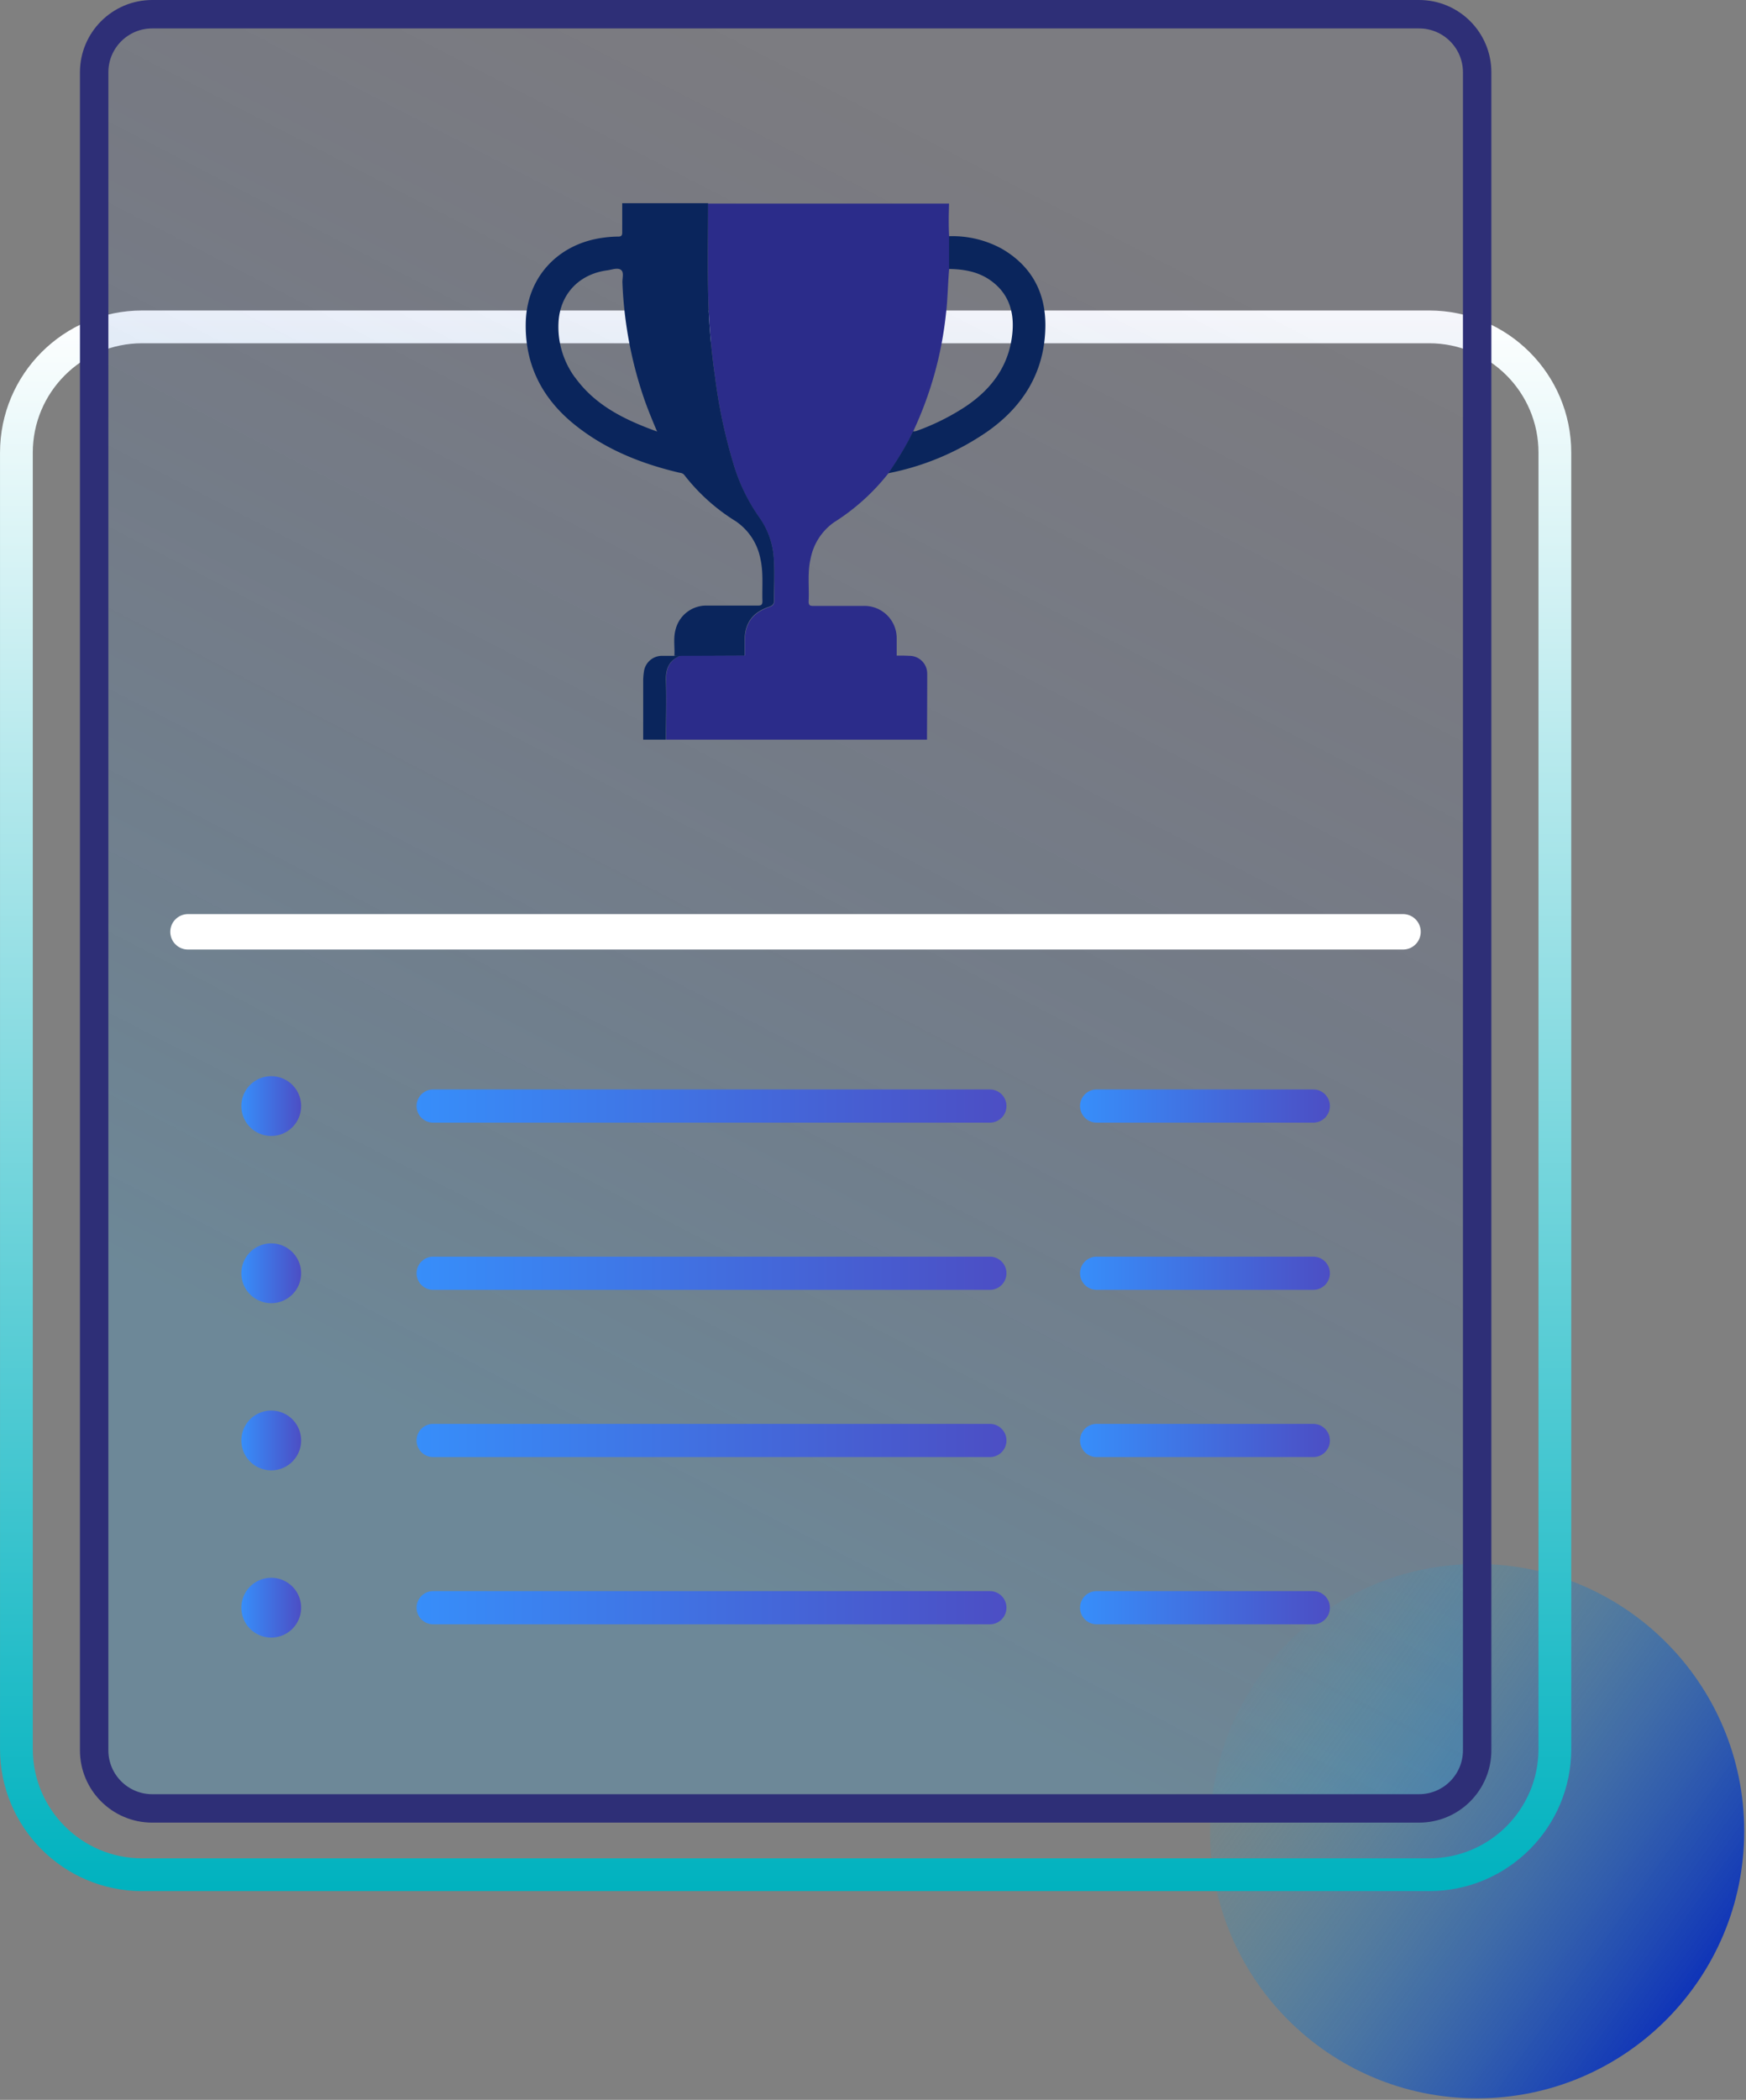
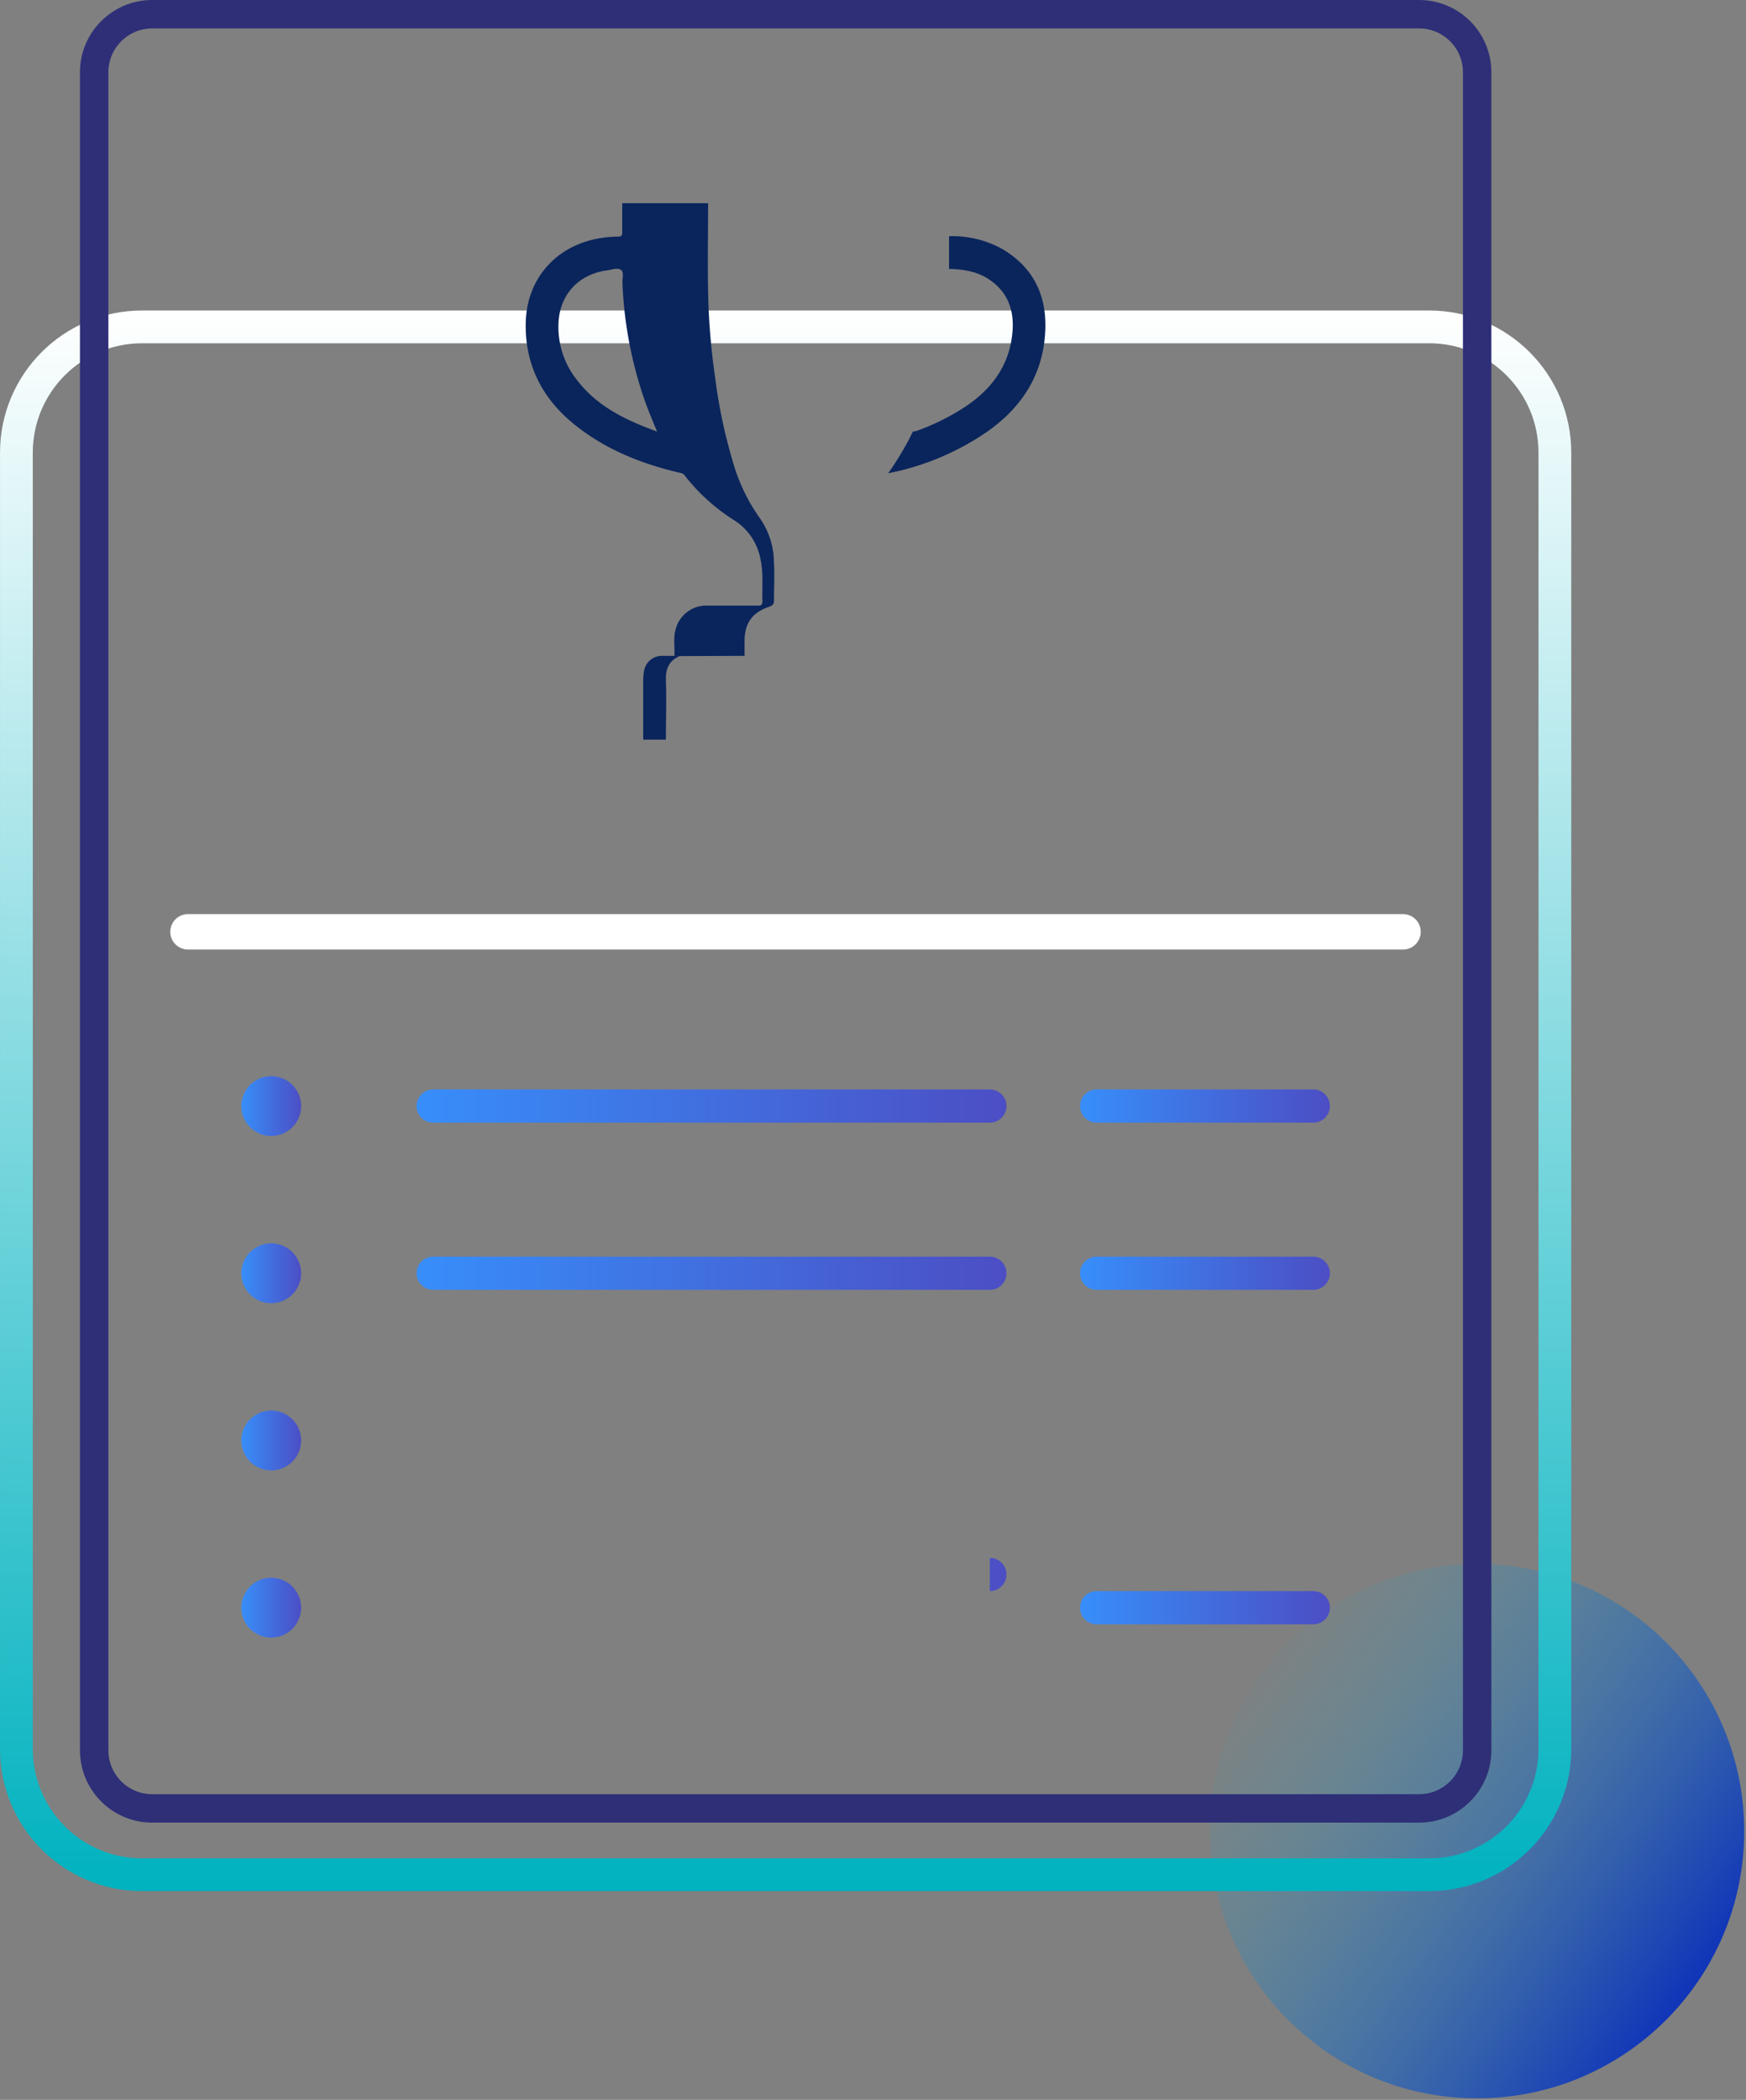
<svg xmlns="http://www.w3.org/2000/svg" width="430" height="517" fill="none">
  <rect width="100%" height="100%" fill="#808080" stroke="none" />
  <g clip-path="url(#a)">
    <path fill="url(#b)" d="M363.78 385.06c-36.329 0-65.78 29.451-65.78 65.78s29.451 65.78 65.78 65.78 65.78-29.451 65.78-65.78-29.451-65.78-65.78-65.78z" />
    <path stroke="url(#c)" stroke-linecap="round" stroke-miterlimit="10" stroke-width="8.07" d="M351.96 80.48H35.01c-17.104 0-30.97 13.866-30.97 30.97V430.6c0 17.104 13.866 30.97 30.97 30.97h316.95c17.104 0 30.97-13.866 30.97-30.97V111.45c0-17.104-13.866-30.97-30.97-30.97z" />
-     <path fill="url(#d)" d="M349.49 3.5h-312c-7.897 0-14.3 6.402-14.3 14.3v413.14c0 7.898 6.403 14.3 14.3 14.3h312c7.898 0 14.3-6.402 14.3-14.3V17.8c0-7.898-6.402-14.3-14.3-14.3z" opacity=".19" />
    <path stroke="#2E2F77" stroke-miterlimit="10" stroke-width="7" d="M349.49 3.5h-312c-7.897 0-14.3 6.402-14.3 14.3v413.14c0 7.898 6.403 14.3 14.3 14.3h312c7.898 0 14.3-6.402 14.3-14.3V17.8c0-7.898-6.402-14.3-14.3-14.3z" />
    <path fill="url(#e)" d="M66.8 279.68a7.36 7.36 0 1 0 0-14.72 7.36 7.36 0 0 0 0 14.72z" />
    <path fill="url(#f)" d="M243.78 268.23h-137.1a4.087 4.087 0 0 0-4.09 4.085 4.087 4.087 0 0 0 4.09 4.085h137.1a4.087 4.087 0 0 0 4.09-4.085 4.087 4.087 0 0 0-4.09-4.085z" />
    <path fill="url(#g)" d="M323.43 268.23h-53.35a4.087 4.087 0 0 0-4.09 4.085 4.087 4.087 0 0 0 4.09 4.085h53.35a4.087 4.087 0 0 0 4.09-4.085 4.087 4.087 0 0 0-4.09-4.085z" />
    <path fill="url(#h)" d="M66.8 320.85a7.36 7.36 0 1 0 0-14.72 7.36 7.36 0 0 0 0 14.72z" />
    <path fill="url(#i)" d="M243.78 309.4h-137.1a4.087 4.087 0 0 0-4.09 4.085 4.087 4.087 0 0 0 4.09 4.085h137.1a4.087 4.087 0 0 0 4.09-4.085 4.087 4.087 0 0 0-4.09-4.085z" />
    <path fill="url(#j)" d="M323.43 309.4h-53.35a4.087 4.087 0 0 0-4.09 4.085 4.087 4.087 0 0 0 4.09 4.085h53.35a4.087 4.087 0 0 0 4.09-4.085 4.087 4.087 0 0 0-4.09-4.085z" />
    <path fill="url(#k)" d="M66.8 362.01a7.36 7.36 0 1 0 0-14.72 7.36 7.36 0 0 0 0 14.72z" />
-     <path fill="url(#l)" d="M243.78 350.57h-137.1a4.087 4.087 0 0 0-4.09 4.085 4.087 4.087 0 0 0 4.09 4.085h137.1a4.087 4.087 0 0 0 4.09-4.085 4.087 4.087 0 0 0-4.09-4.085z" />
-     <path fill="url(#m)" d="M323.43 350.57h-53.35a4.087 4.087 0 0 0-4.09 4.085 4.087 4.087 0 0 0 4.09 4.085h53.35a4.087 4.087 0 0 0 4.09-4.085 4.087 4.087 0 0 0-4.09-4.085z" />
    <path fill="url(#n)" d="M66.8 403.18a7.36 7.36 0 1 0 0-14.72 7.36 7.36 0 0 0 0 14.72z" />
-     <path fill="url(#o)" d="M243.78 391.74h-137.1a4.087 4.087 0 0 0-4.09 4.085 4.087 4.087 0 0 0 4.09 4.085h137.1a4.087 4.087 0 0 0 4.09-4.085 4.087 4.087 0 0 0-4.09-4.085z" />
+     <path fill="url(#o)" d="M243.78 391.74h-137.1h137.1a4.087 4.087 0 0 0 4.09-4.085 4.087 4.087 0 0 0-4.09-4.085z" />
    <path fill="url(#p)" d="M323.43 391.74h-53.35a4.087 4.087 0 0 0-4.09 4.085 4.087 4.087 0 0 0 4.09 4.085h53.35a4.087 4.087 0 0 0 4.09-4.085 4.087 4.087 0 0 0-4.09-4.085z" />
-     <path fill="#2B2C8A" d="M233.75 58.21v8.06c-.31 3.59-.34 7.2-.76 10.78a90.667 90.667 0 0 1-8.12 29.22c-.33.65-.66 1.3-1 2a79.487 79.487 0 0 1-5.11 8.3 52.831 52.831 0 0 1-13.32 12 14.19 14.19 0 0 0-5.78 8.85c-.86 3.51-.33 7.09-.51 10.64 0 .92.25 1.13 1.14 1.12h12.36a7.937 7.937 0 0 1 7.604 4.962c.403 1 .599 2.071.576 3.148v4.25l-28.63.05c-2.92 0-5.84 0-8.77-.05v-3.61c0-4.43 1.9-7.08 6.07-8.48.81-.28 1.19-.64 1.18-1.54 0-3.22.13-6.46-.07-9.66a19.346 19.346 0 0 0-3.49-10.62 45.134 45.134 0 0 1-6.59-13.74 129.254 129.254 0 0 1-4.4-20.87 170.286 170.286 0 0 1-1.66-18.29c-.25-8.2-.07-16.4-.07-24.61h59.33c-.08 2.64-.14 5.37.02 8.09z" />
    <path fill="#0A255C" d="M190.6 138.16a19.346 19.346 0 0 0-3.49-10.62 45.158 45.158 0 0 1-6.59-13.74 129.254 129.254 0 0 1-4.4-20.87 170.286 170.286 0 0 1-1.66-18.29c-.25-8.2-.07-16.4-.07-24.61h-21.15v7.22c0 .74-.24 1-.95 1a28.099 28.099 0 0 0-4 .31c-10.86 1.55-18.43 9.63-18.8 20.56-.34 10.3 3.81 18.71 11.74 25.2 7.57 6.19 16.4 9.75 25.82 12 .53.13 1.1.12 1.49.64a47.836 47.836 0 0 0 12.67 11.38 14.49 14.49 0 0 1 6.06 9.24c.78 3.44.38 6.93.5 10.4 0 .93-.28 1.13-1.16 1.12H174.1a7.769 7.769 0 0 0-7.76 6.07c-.54 2.07-.13 4.19-.25 6.29l1.28.08 16-.07v-3.61c0-4.43 1.9-7.08 6.07-8.48.81-.28 1.19-.64 1.18-1.54 0-3.24.18-6.48-.02-9.68zm-49-45.23a21.061 21.061 0 0 1-4.06-13.31c.27-7.11 5-12.13 12-13.06 1.14-.15 2.55-.72 3.38-.12.83.6.31 2.08.37 3.17a99.802 99.802 0 0 0 5.54 29.13c.91 2.52 1.93 5 3 7.51-7.83-2.84-15.18-6.34-20.2-13.32h-.03z" />
-     <path fill="#2B2C8A" d="M228.3 182.1h-64.23c0-4.87.11-9.75 0-14.62-.1-2.81.75-4.83 3.39-6l16-.07c2.93 0 5.85.05 8.77.05l28.63-.05c1 0 2.05 0 3.07.06a4.38 4.38 0 0 1 4.42 4.3c.01 5.47-.04 10.9-.05 16.33z" />
    <path fill="#0A255C" d="M164 167.48c.16 4.87 0 9.75 0 14.62h-5.6v-14.55c.012-.77.079-1.539.2-2.3a4.48 4.48 0 0 1 4.39-3.78h3.09l1.28.08c-2.59 1.1-3.44 3.12-3.36 5.93zm93.45-86.95c-.19 11-5.4 19.5-14.31 25.74a64.837 64.837 0 0 1-24.4 10.25 79.15 79.15 0 0 0 5.11-8.3c.32-.65.65-1.3 1-2 .253.009.505-.018.75-.08a56.575 56.575 0 0 0 12.29-6.11c6.58-4.44 10.83-10.36 11.47-18.45.4-5.06-1.07-9.44-5.37-12.51-3.06-2.19-6.59-2.79-10.26-2.85v-8.06a25.268 25.268 0 0 1 13.11 3.15c7.35 4.32 10.75 10.91 10.61 19.22z" />
    <path stroke="url(#q)" stroke-linecap="round" stroke-miterlimit="10" stroke-width="8.73" d="M46.3 229.42h299.23" />
  </g>
  <defs>
    <linearGradient id="b" x1="417.64" x2="305.8" y1="489.35" y2="409.37" gradientUnits="userSpaceOnUse">
      <stop stop-color="#0F33B8" />
      <stop offset="1" stop-color="#32B1C7" stop-opacity="0" />
    </linearGradient>
    <linearGradient id="c" x1="193.48" x2="193.48" y1="76.44" y2="465.6" gradientUnits="userSpaceOnUse">
      <stop stop-color="#fff" />
      <stop offset="1" stop-color="#00B2BF" />
    </linearGradient>
    <linearGradient id="d" x1="123.86" x2="281.64" y1="358.89" y2="54.04" gradientUnits="userSpaceOnUse">
      <stop stop-color="#1BA8FA" />
      <stop offset="1" stop-color="#0F1091" stop-opacity=".2" />
    </linearGradient>
    <linearGradient id="e" x1="59.44" x2="74.17" y1="272.32" y2="272.32" gradientUnits="userSpaceOnUse">
      <stop stop-color="#378EFA" />
      <stop offset="1" stop-color="#4C4EC4" />
    </linearGradient>
    <linearGradient id="f" x1="102.59" x2="247.87" y1="272.32" y2="272.32" gradientUnits="userSpaceOnUse">
      <stop stop-color="#378EFA" />
      <stop offset="1" stop-color="#4C4EC4" />
    </linearGradient>
    <linearGradient id="g" x1="265.99" x2="327.53" y1="272.32" y2="272.32" gradientUnits="userSpaceOnUse">
      <stop stop-color="#378EFA" />
      <stop offset="1" stop-color="#4C4EC4" />
    </linearGradient>
    <linearGradient id="h" x1="59.44" x2="74.17" y1="313.49" y2="313.49" gradientUnits="userSpaceOnUse">
      <stop stop-color="#378EFA" />
      <stop offset="1" stop-color="#4C4EC4" />
    </linearGradient>
    <linearGradient id="i" x1="102.59" x2="247.87" y1="313.49" y2="313.49" gradientUnits="userSpaceOnUse">
      <stop stop-color="#378EFA" />
      <stop offset="1" stop-color="#4C4EC4" />
    </linearGradient>
    <linearGradient id="j" x1="265.99" x2="327.53" y1="313.49" y2="313.49" gradientUnits="userSpaceOnUse">
      <stop stop-color="#378EFA" />
      <stop offset="1" stop-color="#4C4EC4" />
    </linearGradient>
    <linearGradient id="k" x1="59.44" x2="74.17" y1="354.65" y2="354.65" gradientUnits="userSpaceOnUse">
      <stop stop-color="#378EFA" />
      <stop offset="1" stop-color="#4C4EC4" />
    </linearGradient>
    <linearGradient id="l" x1="102.59" x2="247.87" y1="354.65" y2="354.65" gradientUnits="userSpaceOnUse">
      <stop stop-color="#378EFA" />
      <stop offset="1" stop-color="#4C4EC4" />
    </linearGradient>
    <linearGradient id="m" x1="265.99" x2="327.53" y1="354.65" y2="354.65" gradientUnits="userSpaceOnUse">
      <stop stop-color="#378EFA" />
      <stop offset="1" stop-color="#4C4EC4" />
    </linearGradient>
    <linearGradient id="n" x1="59.44" x2="74.17" y1="395.82" y2="395.82" gradientUnits="userSpaceOnUse">
      <stop stop-color="#378EFA" />
      <stop offset="1" stop-color="#4C4EC4" />
    </linearGradient>
    <linearGradient id="o" x1="102.59" x2="247.87" y1="395.82" y2="395.82" gradientUnits="userSpaceOnUse">
      <stop stop-color="#378EFA" />
      <stop offset="1" stop-color="#4C4EC4" />
    </linearGradient>
    <linearGradient id="p" x1="265.99" x2="327.53" y1="395.82" y2="395.82" gradientUnits="userSpaceOnUse">
      <stop stop-color="#378EFA" />
      <stop offset="1" stop-color="#4C4EC4" />
    </linearGradient>
    <linearGradient id="q" x1="-nan" x2="-nan" y1="-nan" y2="-nan" gradientUnits="userSpaceOnUse">
      <stop stop-color="#fff" />
      <stop offset="1" stop-color="#00B2BF" />
    </linearGradient>
    <clipPath id="a">
      <path fill="#fff" d="M0 0h429.56v516.61H0z" />
    </clipPath>
  </defs>
</svg>